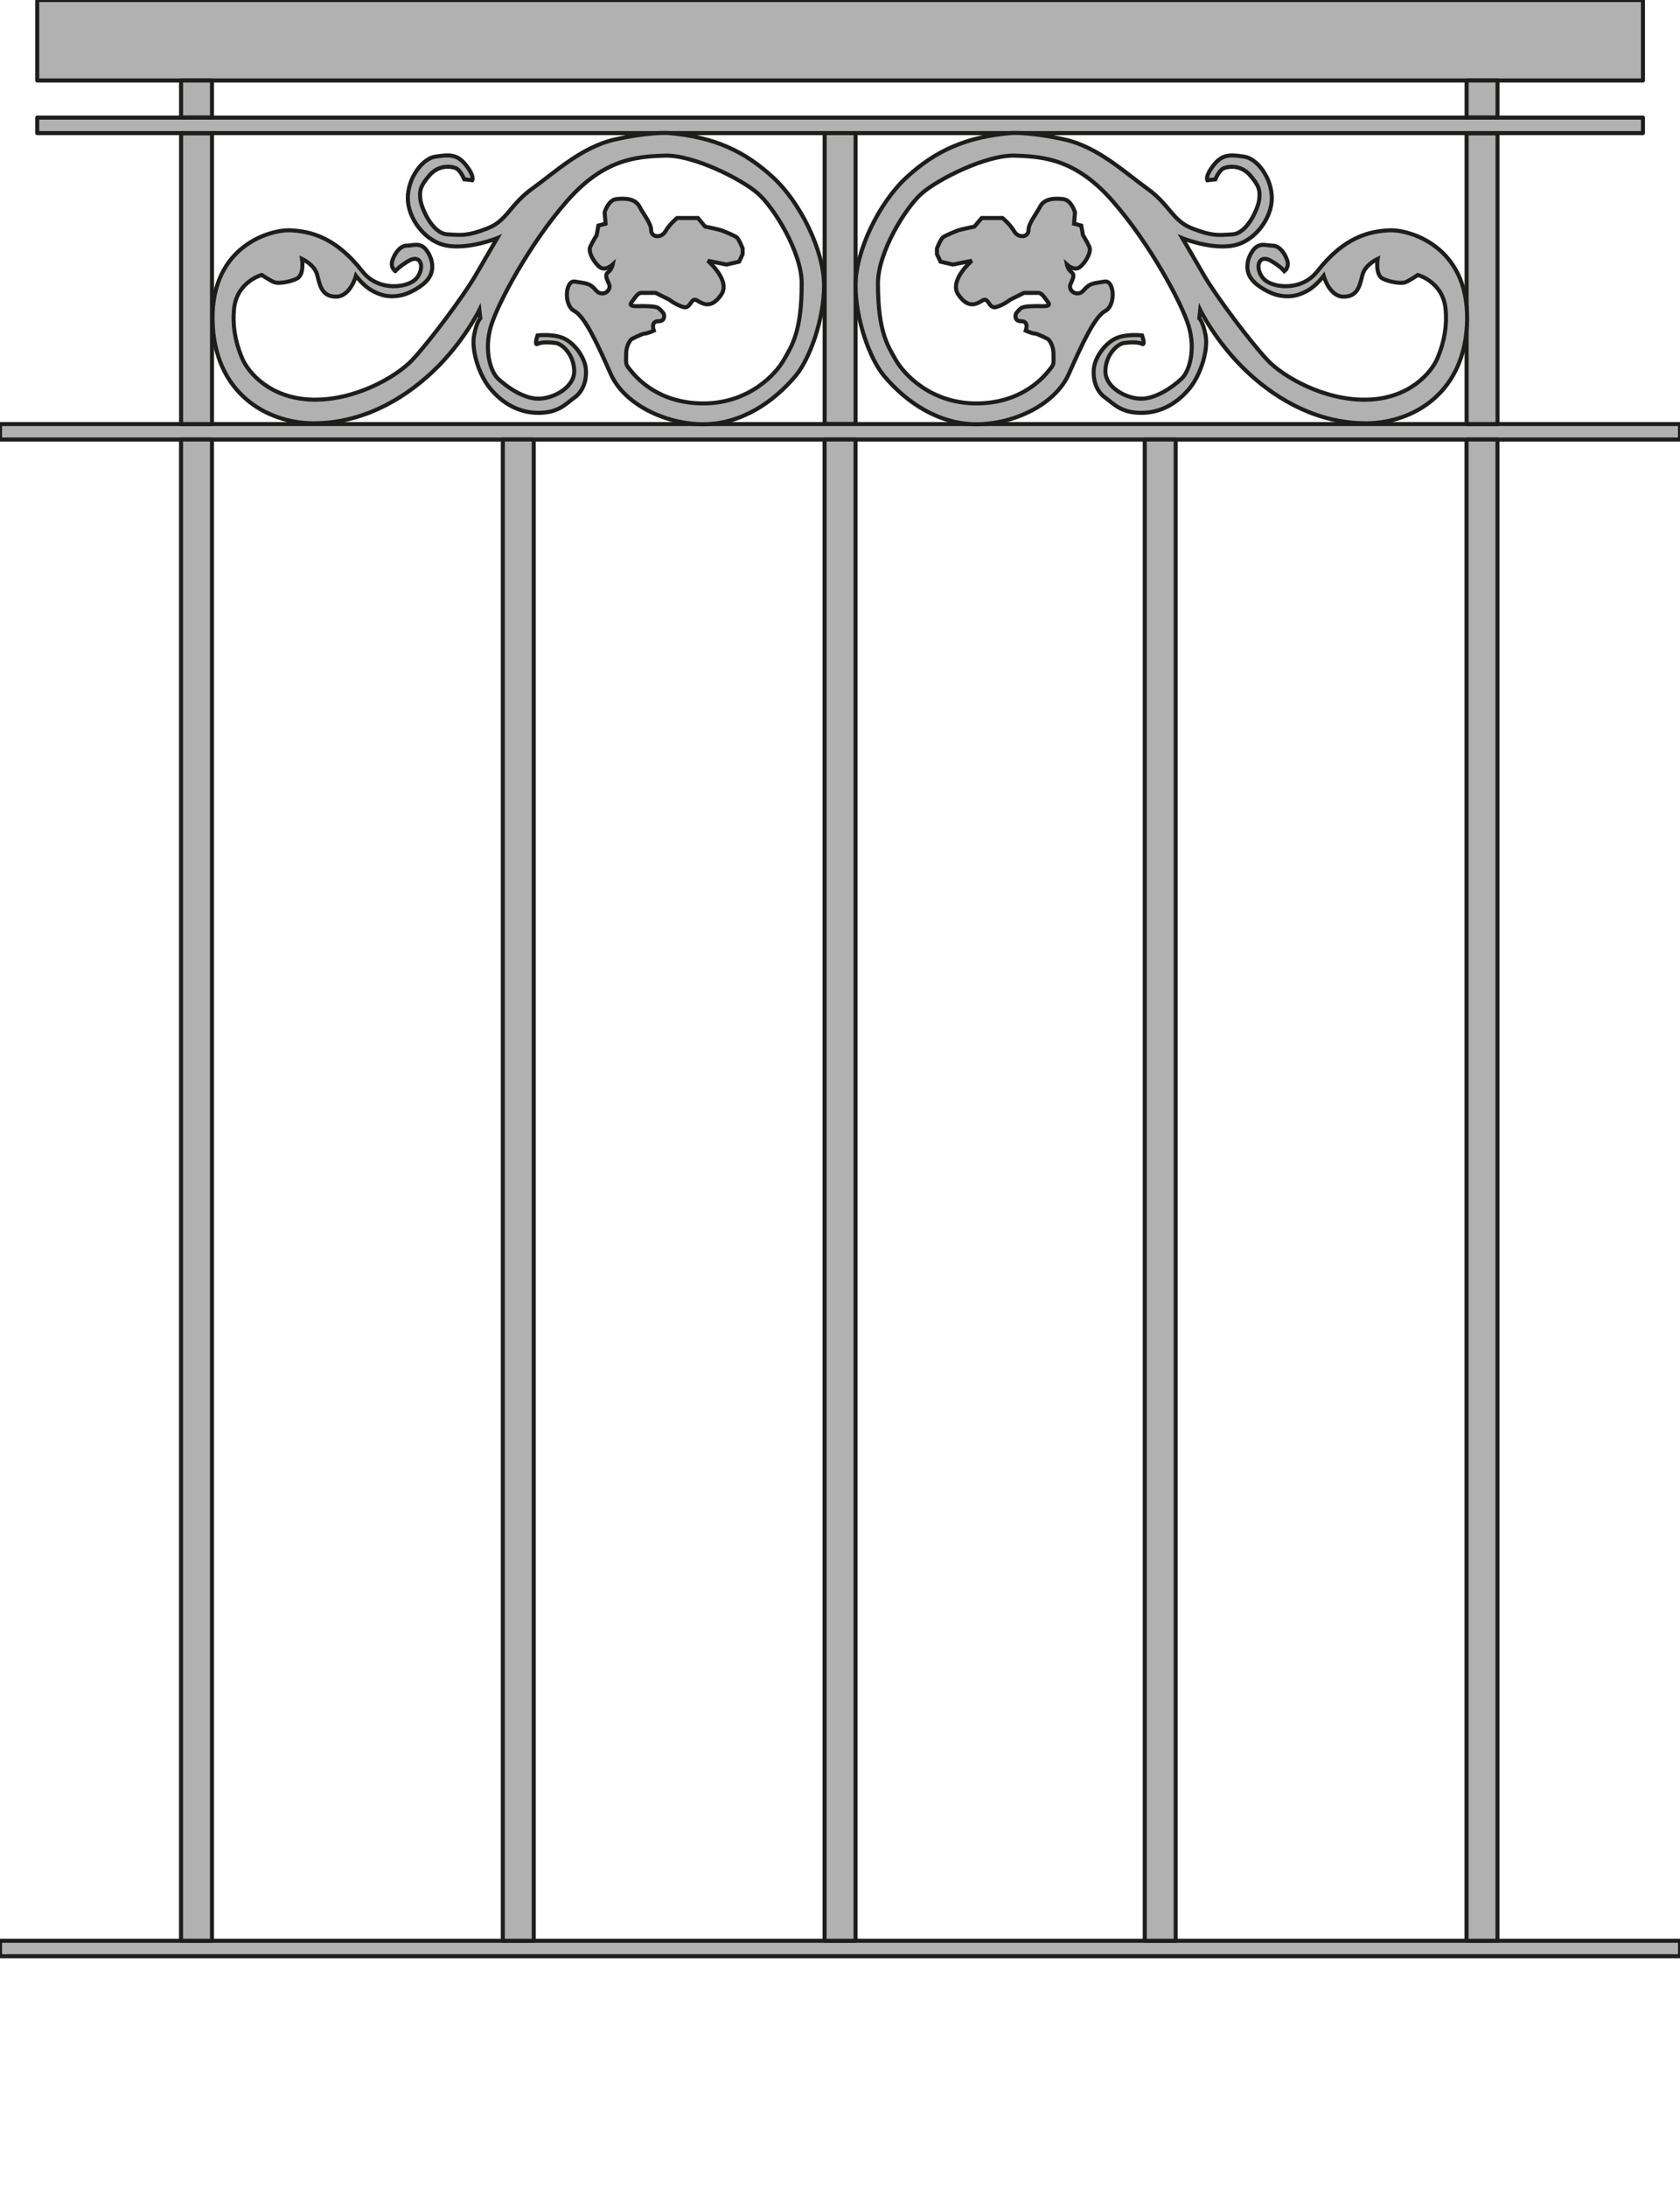
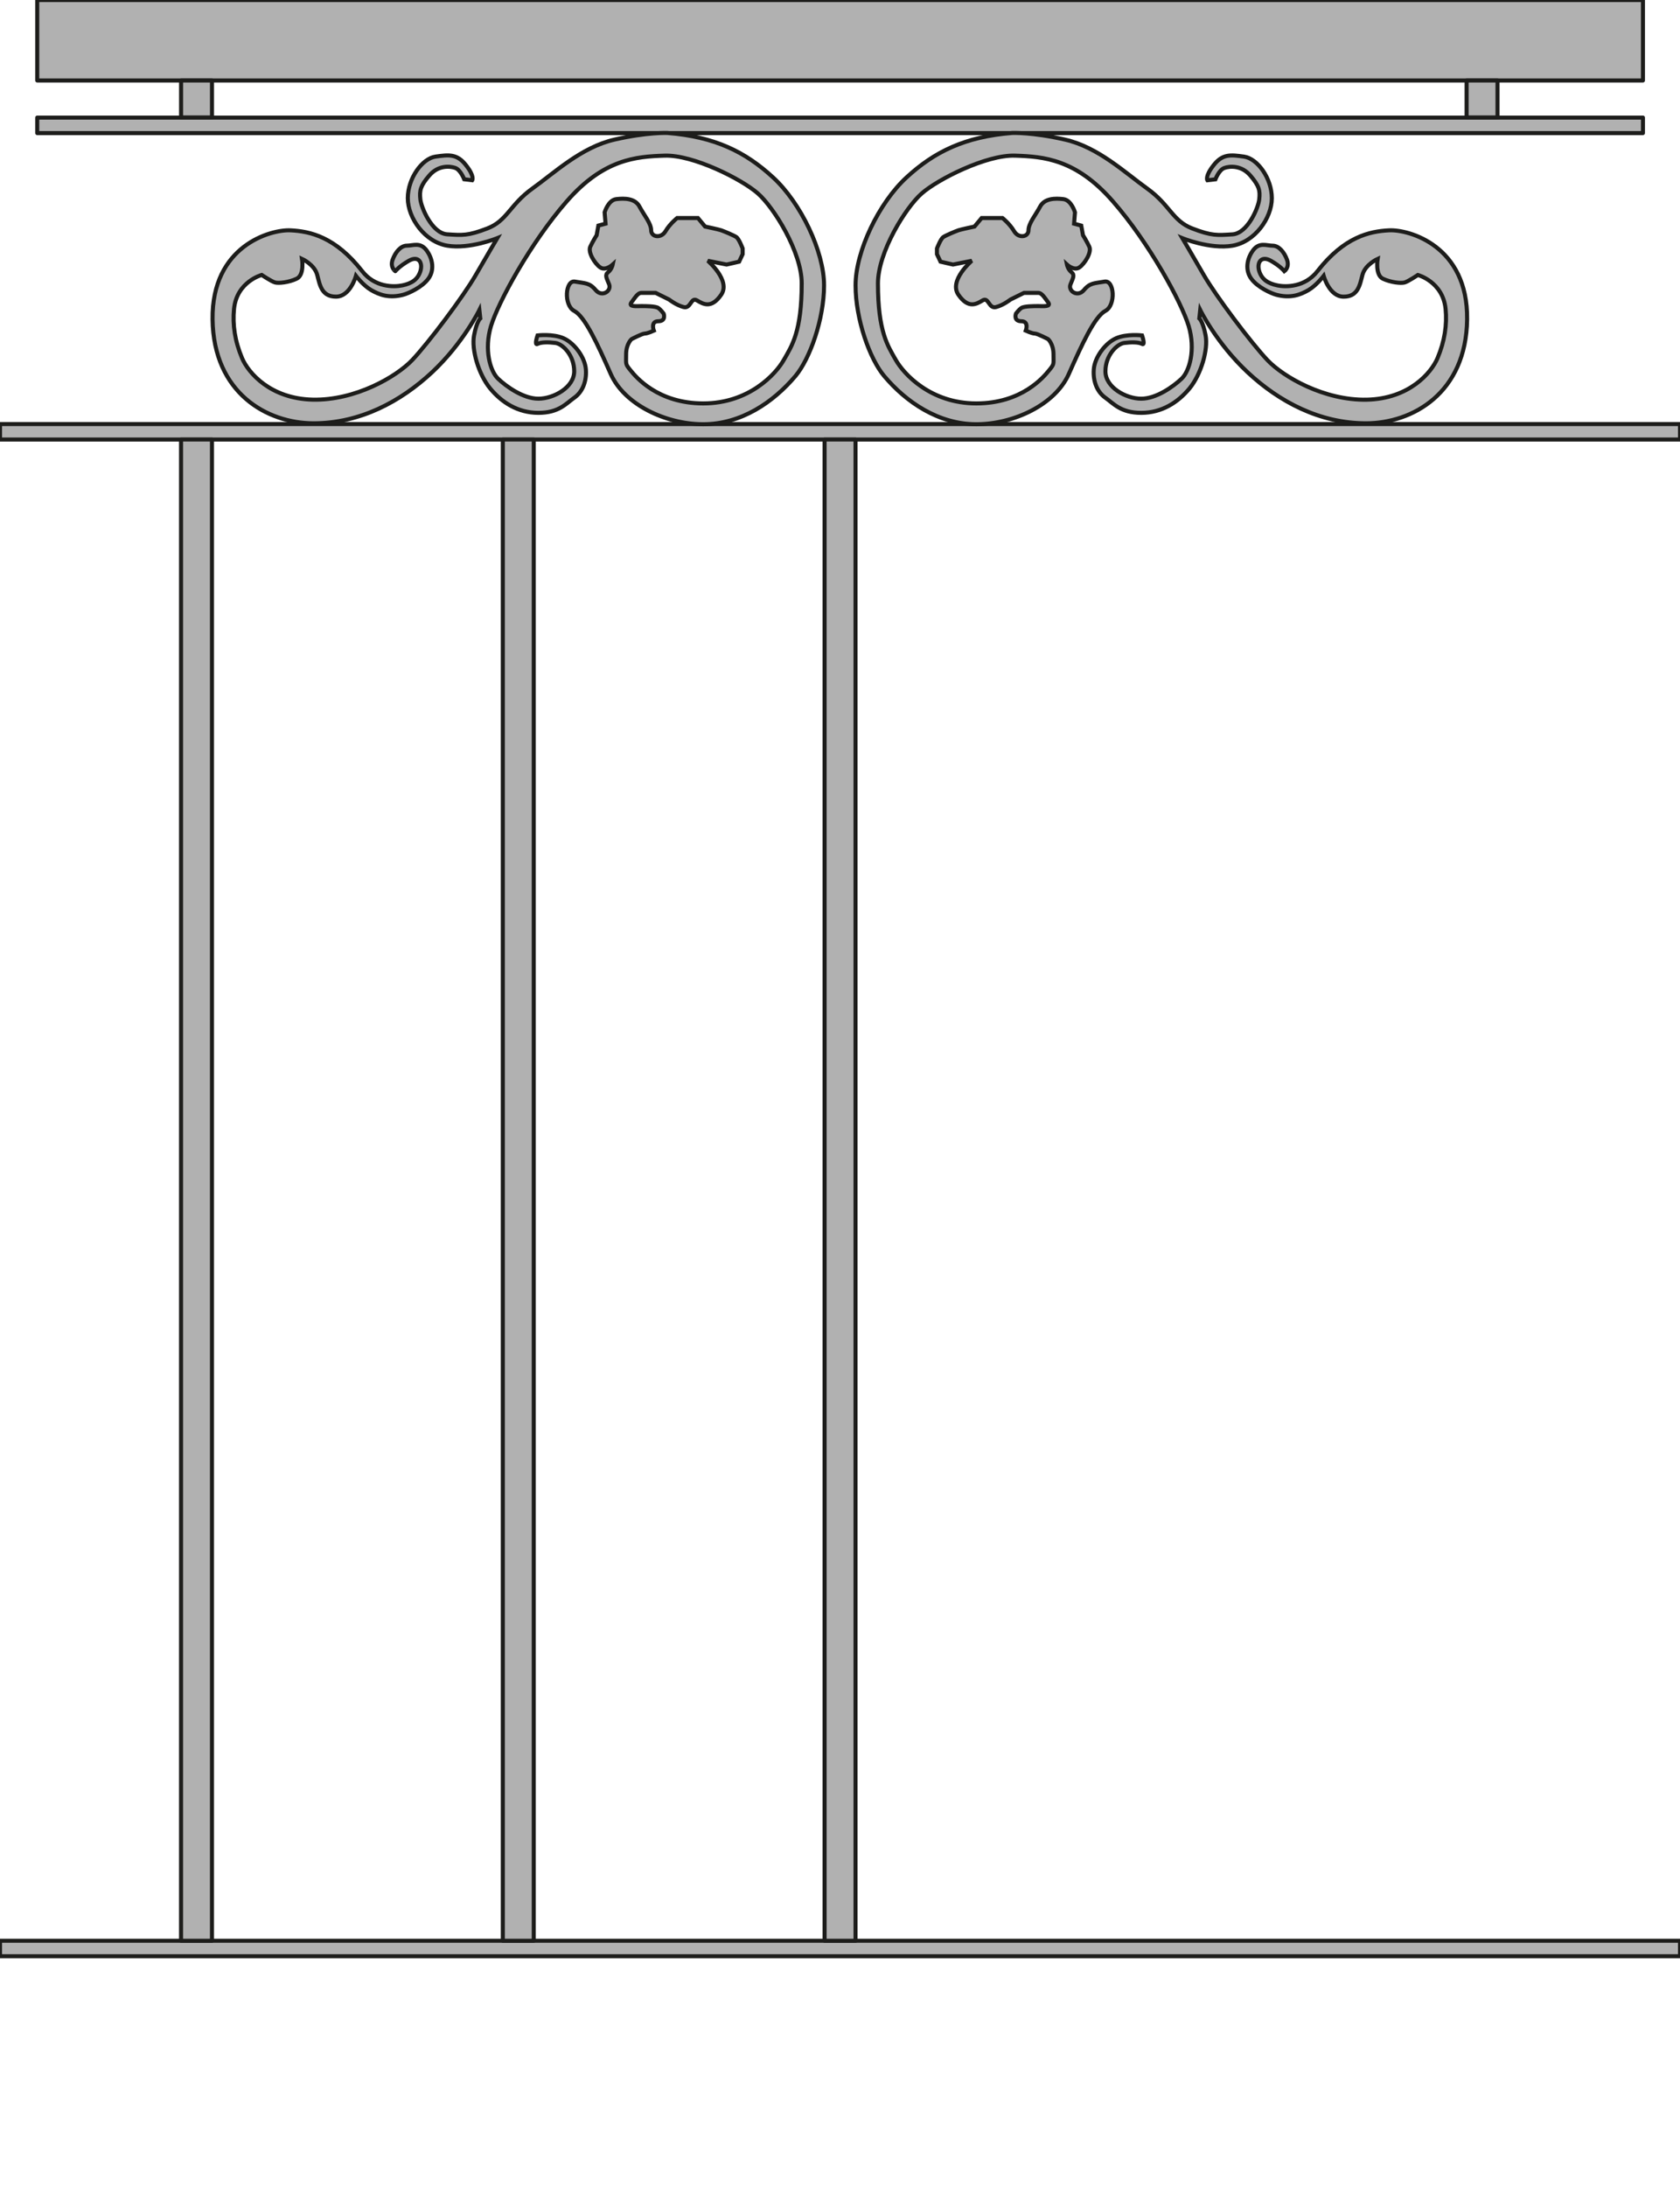
<svg xmlns="http://www.w3.org/2000/svg" version="1.1" preserveAspectRatio="none" id="Ebene_1" x="0px" y="0px" viewBox="-14.296 -1.187 103.746 135" width="103.746" height="135" style="enable-background:new -14.296 -1.187 103.746 135;" xml:space="preserve">
-   <rect x="36.63" y="7.028" style="fill:#B1B1B1;stroke:#1D1D1B;stroke-width:0.25;stroke-linecap:round;stroke-linejoin:round;stroke-miterlimit:10;" width="1.909" height="17.96" />
  <rect x="-14.295" y="118.608" style="fill:#B1B1B1;stroke:#1D1D1B;stroke-width:0.25;stroke-linecap:round;stroke-linejoin:round;stroke-miterlimit:10;" width="103.746" height="0.955" />
  <rect x="-14.295" y="24.988" style="fill:#B1B1B1;stroke:#1D1D1B;stroke-width:0.25;stroke-linecap:round;stroke-linejoin:round;stroke-miterlimit:10;" width="103.746" height="0.955" />
  <rect x="-11.997" y="6.073" style="fill:#B1B1B1;stroke:#1D1D1B;stroke-width:0.25;stroke-linecap:round;stroke-linejoin:round;stroke-miterlimit:10;" width="99.159" height="0.955" />
  <rect x="-11.997" y="-1.186" style="fill:#B1B1B1;stroke:#1D1D1B;stroke-width:0.25;stroke-linecap:round;stroke-linejoin:round;stroke-miterlimit:10;" width="99.159" height="4.966" />
  <rect x="-3.116" y="25.942" style="fill:#B1B1B1;stroke:#1D1D1B;stroke-width:0.25;stroke-linecap:round;stroke-linejoin:round;stroke-miterlimit:10;" width="1.91" height="92.666" />
  <rect x="16.755" y="25.942" style="fill:#B1B1B1;stroke:#1D1D1B;stroke-width:0.25;stroke-linecap:round;stroke-linejoin:round;stroke-miterlimit:10;" width="1.91" height="92.666" />
  <rect x="36.626" y="25.942" style="fill:#B1B1B1;stroke:#1D1D1B;stroke-width:0.25;stroke-linecap:round;stroke-linejoin:round;stroke-miterlimit:10;" width="1.91" height="92.666" />
-   <rect x="56.397" y="25.942" style="fill:#B1B1B1;stroke:#1D1D1B;stroke-width:0.25;stroke-linecap:round;stroke-linejoin:round;stroke-miterlimit:10;" width="1.91" height="92.666" />
-   <rect x="76.268" y="25.942" style="fill:#B1B1B1;stroke:#1D1D1B;stroke-width:0.25;stroke-linecap:round;stroke-linejoin:round;stroke-miterlimit:10;" width="1.91" height="92.666" />
-   <rect x="-3.113" y="7.046" style="fill:#B1B1B1;stroke:#1D1D1B;stroke-width:0.25;stroke-linecap:round;stroke-linejoin:round;stroke-miterlimit:10;" width="1.909" height="17.941" />
-   <rect x="76.272" y="7.046" style="fill:#B1B1B1;stroke:#1D1D1B;stroke-width:0.25;stroke-linecap:round;stroke-linejoin:round;stroke-miterlimit:10;" width="1.909" height="17.941" />
  <rect x="-3.114" y="3.78" style="fill:#B1B1B1;stroke:#1D1D1B;stroke-width:0.25;stroke-linecap:round;stroke-linejoin:round;stroke-miterlimit:10;" width="1.909" height="2.282" />
  <rect x="76.272" y="3.78" style="fill:#B1B1B1;stroke:#1D1D1B;stroke-width:0.25;stroke-linecap:round;stroke-linejoin:round;stroke-miterlimit:10;" width="1.909" height="2.282" />
  <g>
    <path style="fill:#B1B1B1;stroke:#1D1D1B;stroke-width:0.25;stroke-miterlimit:3.864;" d="M26.924,7.02   c2.929,0.235,4.808,1.166,6.518,2.743c1.713,1.574,3.15,4.564,3.15,6.663s-0.883,4.549-1.766,5.598   c-1.362,1.614-3.355,2.976-5.691,2.976c-2.335,0-4.876-1.227-5.71-3.091c-0.827-1.866-1.598-3.558-2.264-3.906   c-0.659-0.352-0.551-1.926,0.056-1.807c0.61,0.112,0.886,0.056,1.272,0.522c0.389,0.466,0.992,0.058,0.831-0.352   c-0.168-0.407-0.28-0.582-0.056-0.756c0.218-0.177,0.277-0.466,0.277-0.466s-0.442,0.407-0.774,0.174   c-0.333-0.233-0.774-0.933-0.609-1.281c0.164-0.352,0.389-0.703,0.389-0.703l0.109-0.597l0.444-0.117l-0.059-0.701   c0,0,0.224-0.759,0.719-0.815c0.5-0.059,1.163-0.059,1.437,0.465c0.277,0.524,0.718,1.031,0.718,1.459   c0,0.421,0.609,0.524,0.886,0.058c0.274-0.465,0.718-0.815,0.718-0.815h0.345h0.94l0.441,0.526c0,0,0.83,0.174,0.995,0.231   c0.165,0.058,0.774,0.307,0.939,0.421c0.168,0.118,0.386,0.703,0.386,0.703v0.348l-0.218,0.466l-0.774,0.177l-1.16-0.233   c0,0,1.434,1.222,0.827,2.096c-0.606,0.877-1.104,0.584-1.493,0.352c-0.386-0.233-0.37,0.525-0.827,0.41   c-0.46-0.118-0.899-0.466-0.899-0.466l-0.83-0.411h-0.883c-0.221,0-0.386,0.292-0.607,0.585c-0.224,0.292,0.33,0.231,0.607,0.231   c0.277,0,0.883,0,1.051,0.12c0.164,0.115,0.33,0.347,0.33,0.347s0.165,0.467-0.33,0.467c-0.501,0-0.28,0.583-0.28,0.583   s-0.383,0.177-0.551,0.177c-0.165,0-0.827,0.348-0.827,0.348s-0.332,0.292-0.332,0.933c0,0.641-0.056,0.585,0.273,0.992   c0.333,0.408,1.676,2.04,4.494,2.04s4.475-1.807,4.969-2.681c0.501-0.875,1.107-1.75,1.107-4.727c0-1.922-1.71-4.68-2.708-5.554   c-0.992-0.874-3.993-2.392-5.759-2.332c-1.77,0.058-3.757,0.216-6.024,2.799c-2.264,2.583-4.251,6.257-4.695,7.712   c-0.439,1.458-0.056,2.802,0.444,3.265c0.495,0.47,1.546,1.227,2.482,1.227c0.942,0,2.211-0.7,2.211-1.69   c0-0.995-0.715-1.691-1.157-1.75c-0.445-0.056-0.886-0.056-1.107,0.059c-0.221,0.117,0-0.525,0-0.525s0.942-0.115,1.605,0.174   c0.659,0.292,1.325,1.168,1.38,1.925c0.056,0.759-0.221,1.401-0.721,1.75c-0.498,0.35-0.94,0.931-2.211,0.931   c-1.266,0-2.264-0.641-2.982-1.511c-0.718-0.877-1.157-2.395-0.992-3.268c0.165-0.875,0.386-1.051,0.386-1.051l-0.056-0.522   c0,0-0.995,2.04-2.923,3.847c-1.938,1.807-4.441,3.15-7.314,3.15c-2.873,0-6.182-1.866-6.241-6.415   c-0.056-4.548,3.592-5.554,4.808-5.497c1.213,0.058,2.777,0.4,4.435,2.523c0.774,0.991,1.931,0.991,2.488,0.874   c0.55-0.118,0.939-0.35,1.103-0.874c0.165-0.525-0.112-0.99-0.718-0.641c-0.606,0.349-0.83,0.641-0.83,0.641   S9.78,15.318,9.948,14.85c0.165-0.465,0.498-0.874,0.883-0.874s0.83-0.233,1.216,0.292c0.386,0.524,0.498,1.225,0.109,1.749   c-0.382,0.524-1.222,0.905-1.545,0.989c-0.883,0.236-1.49,0-1.99-0.289c-0.495-0.292-0.936-0.874-0.936-0.874   s-0.348,1.281-1.231,1.281c-0.883,0-0.995-0.7-1.16-1.34c-0.165-0.641-0.939-0.992-0.939-0.992s0.165,0.992-0.333,1.226   c-0.498,0.233-1.104,0.289-1.325,0.233c-0.221-0.056-0.83-0.466-0.83-0.466s-1.545,0.411-1.711,2.099   c-0.096,0.973,0.053,1.981,0.495,3.032c0.382,0.908,1.754,2.508,4.363,2.566c2.615,0.059,5.156-1.399,6.151-2.448   c0.992-1.051,3.148-3.909,3.921-5.249c0.774-1.342,1.328-2.273,1.328-2.273s-1.713,0.7-3.094,0.465   c-1.384-0.233-2.432-1.706-2.432-2.931s0.886-2.45,1.713-2.567c0.827-0.117,1.325-0.176,1.875,0.524   c0.557,0.7,0.389,0.936,0.389,0.936L14.37,9.879c0,0-0.224-0.585-0.554-0.701c-0.333-0.117-1.051-0.176-1.601,0.468   c-0.554,0.641-0.609,0.93-0.554,1.459c0.053,0.522,0.722,2.113,1.658,2.171c0.939,0.059,1.272,0.102,2.484-0.364   c1.216-0.466,1.384-1.458,2.762-2.45c1.384-0.991,3.041-2.565,5.085-3.032C25.696,6.962,26.924,7.02,26.924,7.02z" />
    <path style="fill:#B1B1B1;stroke:#1D1D1B;stroke-width:0.25;stroke-miterlimit:3.864;" d="M48.204,7.02   c-2.926,0.235-4.805,1.166-6.518,2.743c-1.711,1.574-3.148,4.564-3.148,6.663s0.88,4.549,1.767,5.598   c1.358,1.614,3.356,2.976,5.69,2.976c2.335,0,4.873-1.227,5.706-3.091c0.828-1.866,1.602-3.558,2.264-3.906   c0.663-0.352,0.555-1.926-0.056-1.807c-0.606,0.112-0.883,0.056-1.269,0.522c-0.389,0.466-0.995,0.058-0.83-0.352   c0.168-0.407,0.276-0.582,0.056-0.756c-0.221-0.177-0.276-0.466-0.276-0.466s0.441,0.407,0.772,0.174   c0.332-0.233,0.773-0.933,0.609-1.281c-0.166-0.352-0.387-0.703-0.387-0.703l-0.111-0.597l-0.441-0.117l0.056-0.701   c0,0-0.221-0.759-0.718-0.815c-0.501-0.059-1.16-0.059-1.438,0.465c-0.276,0.524-0.715,1.031-0.715,1.459   c0,0.421-0.609,0.524-0.887,0.058c-0.276-0.465-0.718-0.815-0.718-0.815h-0.345h-0.943l-0.441,0.526c0,0-0.826,0.174-0.994,0.231   c-0.166,0.058-0.771,0.307-0.936,0.421c-0.168,0.118-0.389,0.703-0.389,0.703v0.348l0.221,0.466l0.77,0.177l1.16-0.233   c0,0-1.434,1.222-0.826,2.096c0.609,0.877,1.106,0.584,1.492,0.352c0.385-0.233,0.37,0.525,0.83,0.41   c0.457-0.118,0.896-0.466,0.896-0.466l0.833-0.411h0.881c0.221,0,0.389,0.292,0.609,0.585c0.221,0.292-0.333,0.231-0.609,0.231   c-0.273,0-0.881,0-1.049,0.12c-0.164,0.115-0.332,0.347-0.332,0.347s-0.165,0.467,0.332,0.467c0.498,0,0.277,0.583,0.277,0.583   s0.386,0.177,0.554,0.177c0.165,0,0.827,0.348,0.827,0.348s0.33,0.292,0.33,0.933c0,0.641,0.059,0.585-0.274,0.992   c-0.333,0.408-1.673,2.04-4.49,2.04c-2.817,0-4.475-1.807-4.972-2.681c-0.498-0.875-1.104-1.75-1.104-4.727   c0-1.922,1.707-4.68,2.705-5.554c0.995-0.874,3.993-2.392,5.763-2.332c1.766,0.058,3.756,0.216,6.02,2.799   c2.268,2.583,4.255,6.257,4.699,7.712c0.438,1.458,0.057,2.802-0.444,3.265c-0.497,0.47-1.546,1.227-2.485,1.227   c-0.939,0-2.211-0.7-2.211-1.69c0-0.995,0.719-1.691,1.157-1.75c0.444-0.056,0.886-0.056,1.106,0.059c0.222,0.117,0-0.525,0-0.525   s-0.938-0.115-1.601,0.174c-0.663,0.292-1.325,1.168-1.381,1.925c-0.056,0.759,0.221,1.401,0.718,1.75   c0.498,0.35,0.939,0.931,2.211,0.931c1.269,0,2.265-0.641,2.986-1.511c0.715-0.877,1.156-2.395,0.992-3.268   c-0.168-0.875-0.389-1.051-0.389-1.051l0.055-0.522c0,0,0.996,2.04,2.927,3.847c1.935,1.807,4.44,3.15,7.312,3.15   c2.873,0,6.185-1.866,6.244-6.415c0.053-4.548-3.596-5.554-4.811-5.497c-1.213,0.058-2.774,0.4-4.432,2.523   c-0.777,0.991-1.935,0.991-2.488,0.874c-0.553-0.118-0.939-0.35-1.107-0.874c-0.164-0.525,0.115-0.99,0.723-0.641   c0.605,0.349,0.83,0.641,0.83,0.641s0.329-0.233,0.164-0.701c-0.164-0.465-0.5-0.874-0.886-0.874c-0.386,0-0.831-0.233-1.216,0.292   c-0.386,0.524-0.494,1.225-0.105,1.749c0.382,0.524,1.222,0.905,1.542,0.989c0.886,0.236,1.493,0,1.99-0.289   c0.494-0.292,0.938-0.874,0.938-0.874s0.35,1.281,1.229,1.281c0.887,0,0.998-0.7,1.164-1.34c0.164-0.641,0.938-0.992,0.938-0.992   s-0.165,0.992,0.329,1.226c0.502,0.233,1.107,0.289,1.328,0.233c0.221-0.056,0.828-0.466,0.828-0.466s1.545,0.411,1.713,2.099   c0.094,0.973-0.057,1.981-0.498,3.032c-0.383,0.908-1.75,2.508-4.362,2.566c-2.616,0.059-5.156-1.399-6.147-2.448   c-0.992-1.051-3.15-3.909-3.926-5.249c-0.773-1.342-1.324-2.273-1.324-2.273s1.711,0.7,3.094,0.465   c1.385-0.233,2.432-1.706,2.432-2.931s-0.886-2.45-1.716-2.567c-0.827-0.117-1.325-0.176-1.875,0.524   c-0.554,0.7-0.389,0.936-0.389,0.936l0.497-0.059c0,0,0.221-0.585,0.554-0.701c0.329-0.117,1.052-0.176,1.602,0.468   c0.55,0.641,0.609,0.93,0.55,1.459c-0.049,0.522-0.718,2.113-1.654,2.171c-0.941,0.059-1.272,0.102-2.484-0.364   c-1.216-0.466-1.383-1.458-2.764-2.45c-1.385-0.991-3.039-2.565-5.085-3.032C49.435,6.962,48.204,7.02,48.204,7.02z" />
  </g>
</svg>